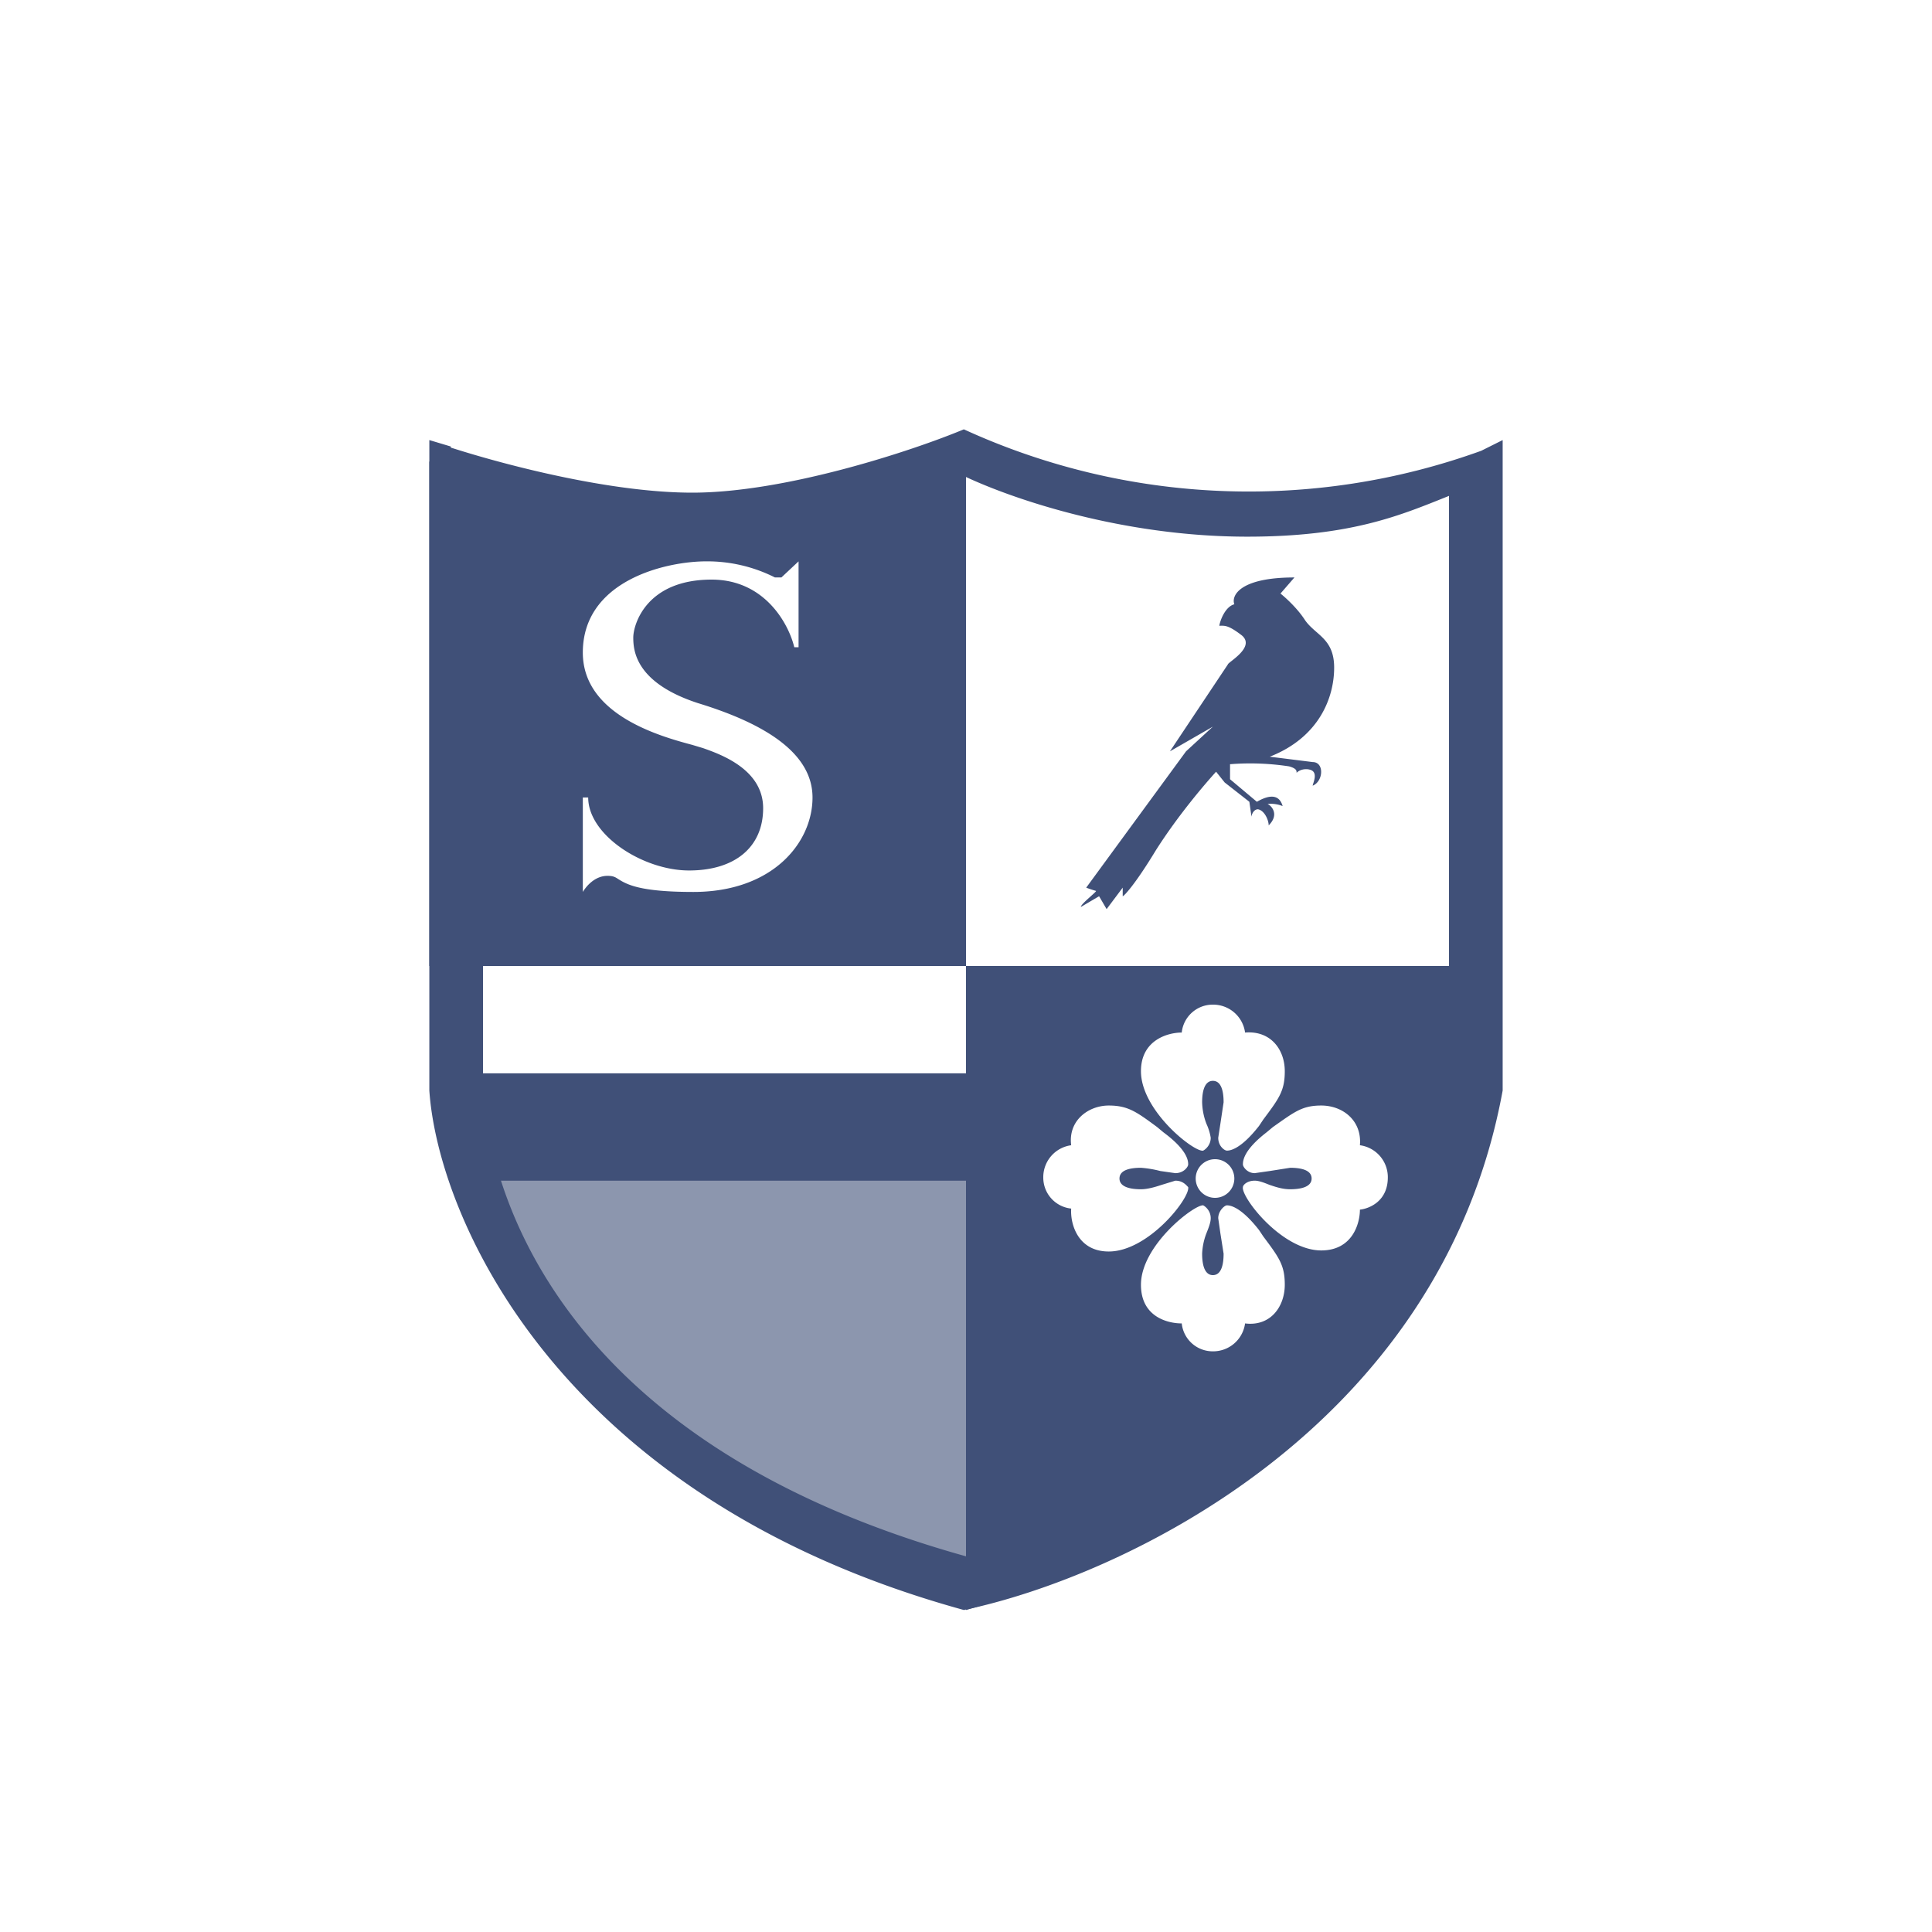
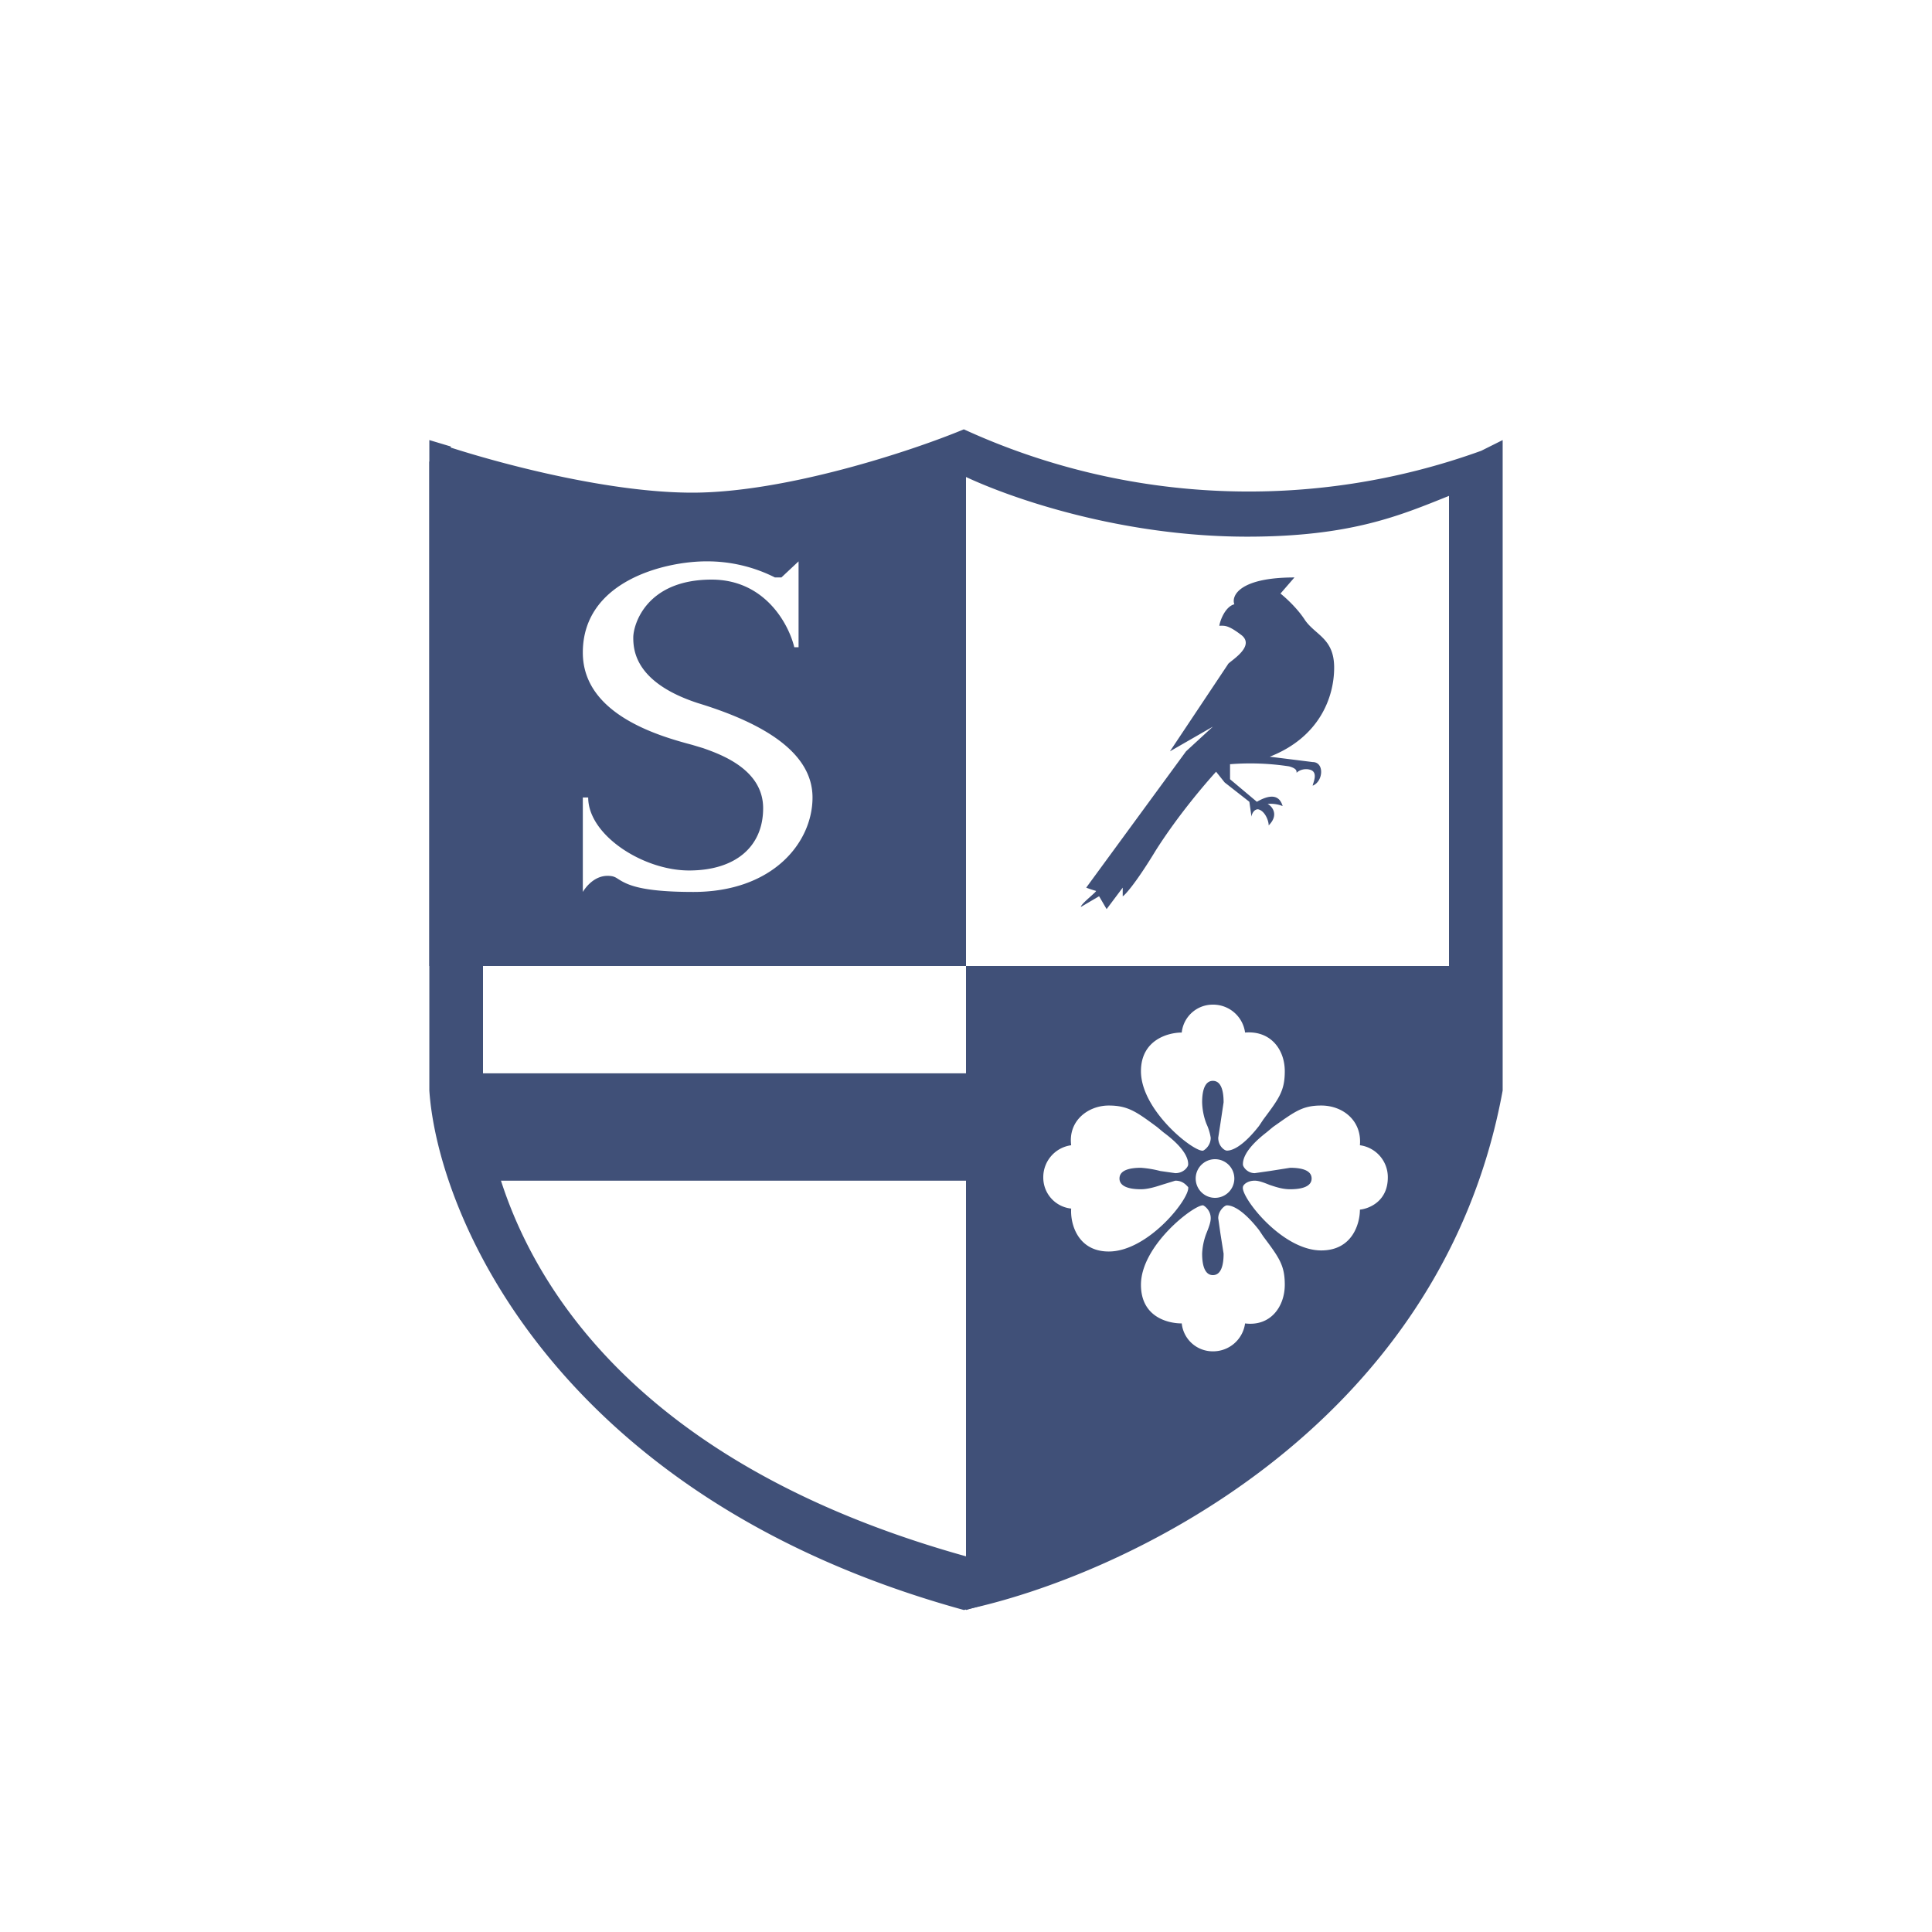
<svg xmlns="http://www.w3.org/2000/svg" width="18" height="18">
  <path fill="#fff" d="M0 0h18v18H0z" />
-   <path fill="#405078" d="m5.32 10.4-.97.64L6 13.43l3.04 1.21.3-3.89-4.03-.36Z" opacity=".6" />
  <path fill="#405078" fill-rule="evenodd" d="M4.5 10.16c.08 1.1.84 3.32 4.5 4.34 1.41-.3 3.94-1.34 4.5-4.35V4.62c-.45.18-.91.38-1.88.38-1.16 0-2.19-.35-2.65-.57-.53.2-1.65.57-2.52.57-.76 0-1.4-.24-1.95-.41zm-.3-6L4 4.1v6.06c.08 1.18 1.2 3.8 4.98 4.84 1.44-.3 4.44-1.67 5.02-4.84V4.1l-.2.1A6.37 6.37 0 0 1 8.98 4c-.48.2-1.66.59-2.53.59-.75 0-1.72-.25-2.25-.42Z" />
  <path fill="#405078" d="M4.27 11h4.81v-1H4.1l.08.5.03.11z" />
  <path fill="#405078" fill-rule="evenodd" d="M9 15V9h4.89v1.23l-.27.9c-.23.93-1.5 2.99-4.62 3.87m2.21-4.28c.02-.01.07-.05.07-.12a.5.5 0 0 0-.04-.13.6.6 0 0 1-.04-.2c0-.12.03-.2.1-.2.08 0 .1.1.1.2l-.03.2-.02.13c0 .08.06.12.08.12s.12 0 .3-.23l.04-.06c.15-.2.2-.27.2-.45 0-.2-.13-.38-.37-.36a.3.3 0 0 0-.3-.26.29.29 0 0 0-.29.26c-.13 0-.38.07-.38.36 0 .37.5.76.58.74m0 .51c.02.01.07.05.07.12 0 .04-.02.09-.04.14a.6.6 0 0 0-.04.19c0 .12.03.2.1.2.08 0 .1-.1.1-.2l-.03-.19-.02-.14c0-.07.06-.12.08-.12s.12 0 .3.23l.04.06c.15.2.2.27.2.45 0 .2-.13.39-.37.36a.3.3 0 0 1-.3.26.29.29 0 0 1-.29-.26c-.13 0-.38-.06-.38-.36 0-.37.5-.75.58-.74m-.26-.23c.07 0 .1.04.12.06.02.1-.37.6-.74.6-.29 0-.36-.26-.35-.4a.29.29 0 0 1-.26-.29.3.3 0 0 1 .26-.3c-.03-.23.16-.37.35-.37.18 0 .26.06.45.2l.06.05c.23.17.23.27.23.3 0 .02-.04.08-.12.08l-.14-.02a1 1 0 0 0-.18-.03c-.1 0-.2.02-.2.1 0 .07.08.1.2.1.06 0 .13-.02.19-.04zm.63.06c0-.02.04-.06.11-.06.04 0 .09.02.14.04.06.02.12.04.19.04.12 0 .2-.03.2-.1 0-.08-.1-.1-.2-.1l-.19.03-.14.02c-.07 0-.11-.06-.11-.08 0-.03 0-.13.22-.3l.06-.05c.2-.14.27-.2.45-.2.2 0 .38.14.36.37a.3.3 0 0 1 .26.3c0 .22-.17.29-.26.3 0 .13-.07.38-.36.38-.37 0-.75-.5-.73-.59m-.08-.08a.18.18 0 1 1-.36 0 .18.18 0 1 1 .36 0" />
  <path fill="#405078" d="M10.07 8.45c0-.03.16-.15.14-.15a1 1 0 0 1-.09-.03L11.05 7l.25-.23-.4.23.54-.81c0-.02.26-.16.13-.27-.13-.1-.16-.09-.21-.09.01-.06.06-.18.14-.2-.03-.08.05-.25.56-.25l-.13.15c.05.04.16.14.23.25.1.14.27.17.27.44 0 .28-.14.65-.6.83l.4.05c.11 0 .1.18 0 .22 0-.02.06-.13-.03-.15-.04-.01-.09 0-.12.03l-.03.02.03-.02c0-.02 0-.04-.07-.06a2.4 2.4 0 0 0-.55-.02v.14l.25.21c.07-.04.2-.1.24.04a.3.3 0 0 0-.14-.02c.04.02.11.1.01.2 0-.05-.04-.14-.1-.15-.04 0-.06.05-.06.07l-.02-.14-.23-.18-.08-.1c-.1.11-.35.4-.56.73-.2.33-.3.43-.31.43v-.08l-.15.2-.07-.12zM9 4.2V9H4V4.3l1.46.34.89.07.86-.1 1.3-.31.33-.15zM5.43 7.43v.88c.03-.05.11-.15.23-.15.05 0 .07.01.1.03.08.05.2.12.7.12.74 0 1.11-.46 1.11-.88 0-.43-.48-.7-1.07-.88-.58-.19-.6-.49-.6-.61s.12-.54.73-.54c.5 0 .72.42.77.63h.04v-.8l-.16.15h-.06a1.4 1.4 0 0 0-.64-.15c-.38 0-1.15.18-1.15.85 0 .58.72.78 1.02.86l.1.03c.17.06.56.2.56.56s-.26.58-.69.58-.94-.33-.94-.68z" />
</svg>